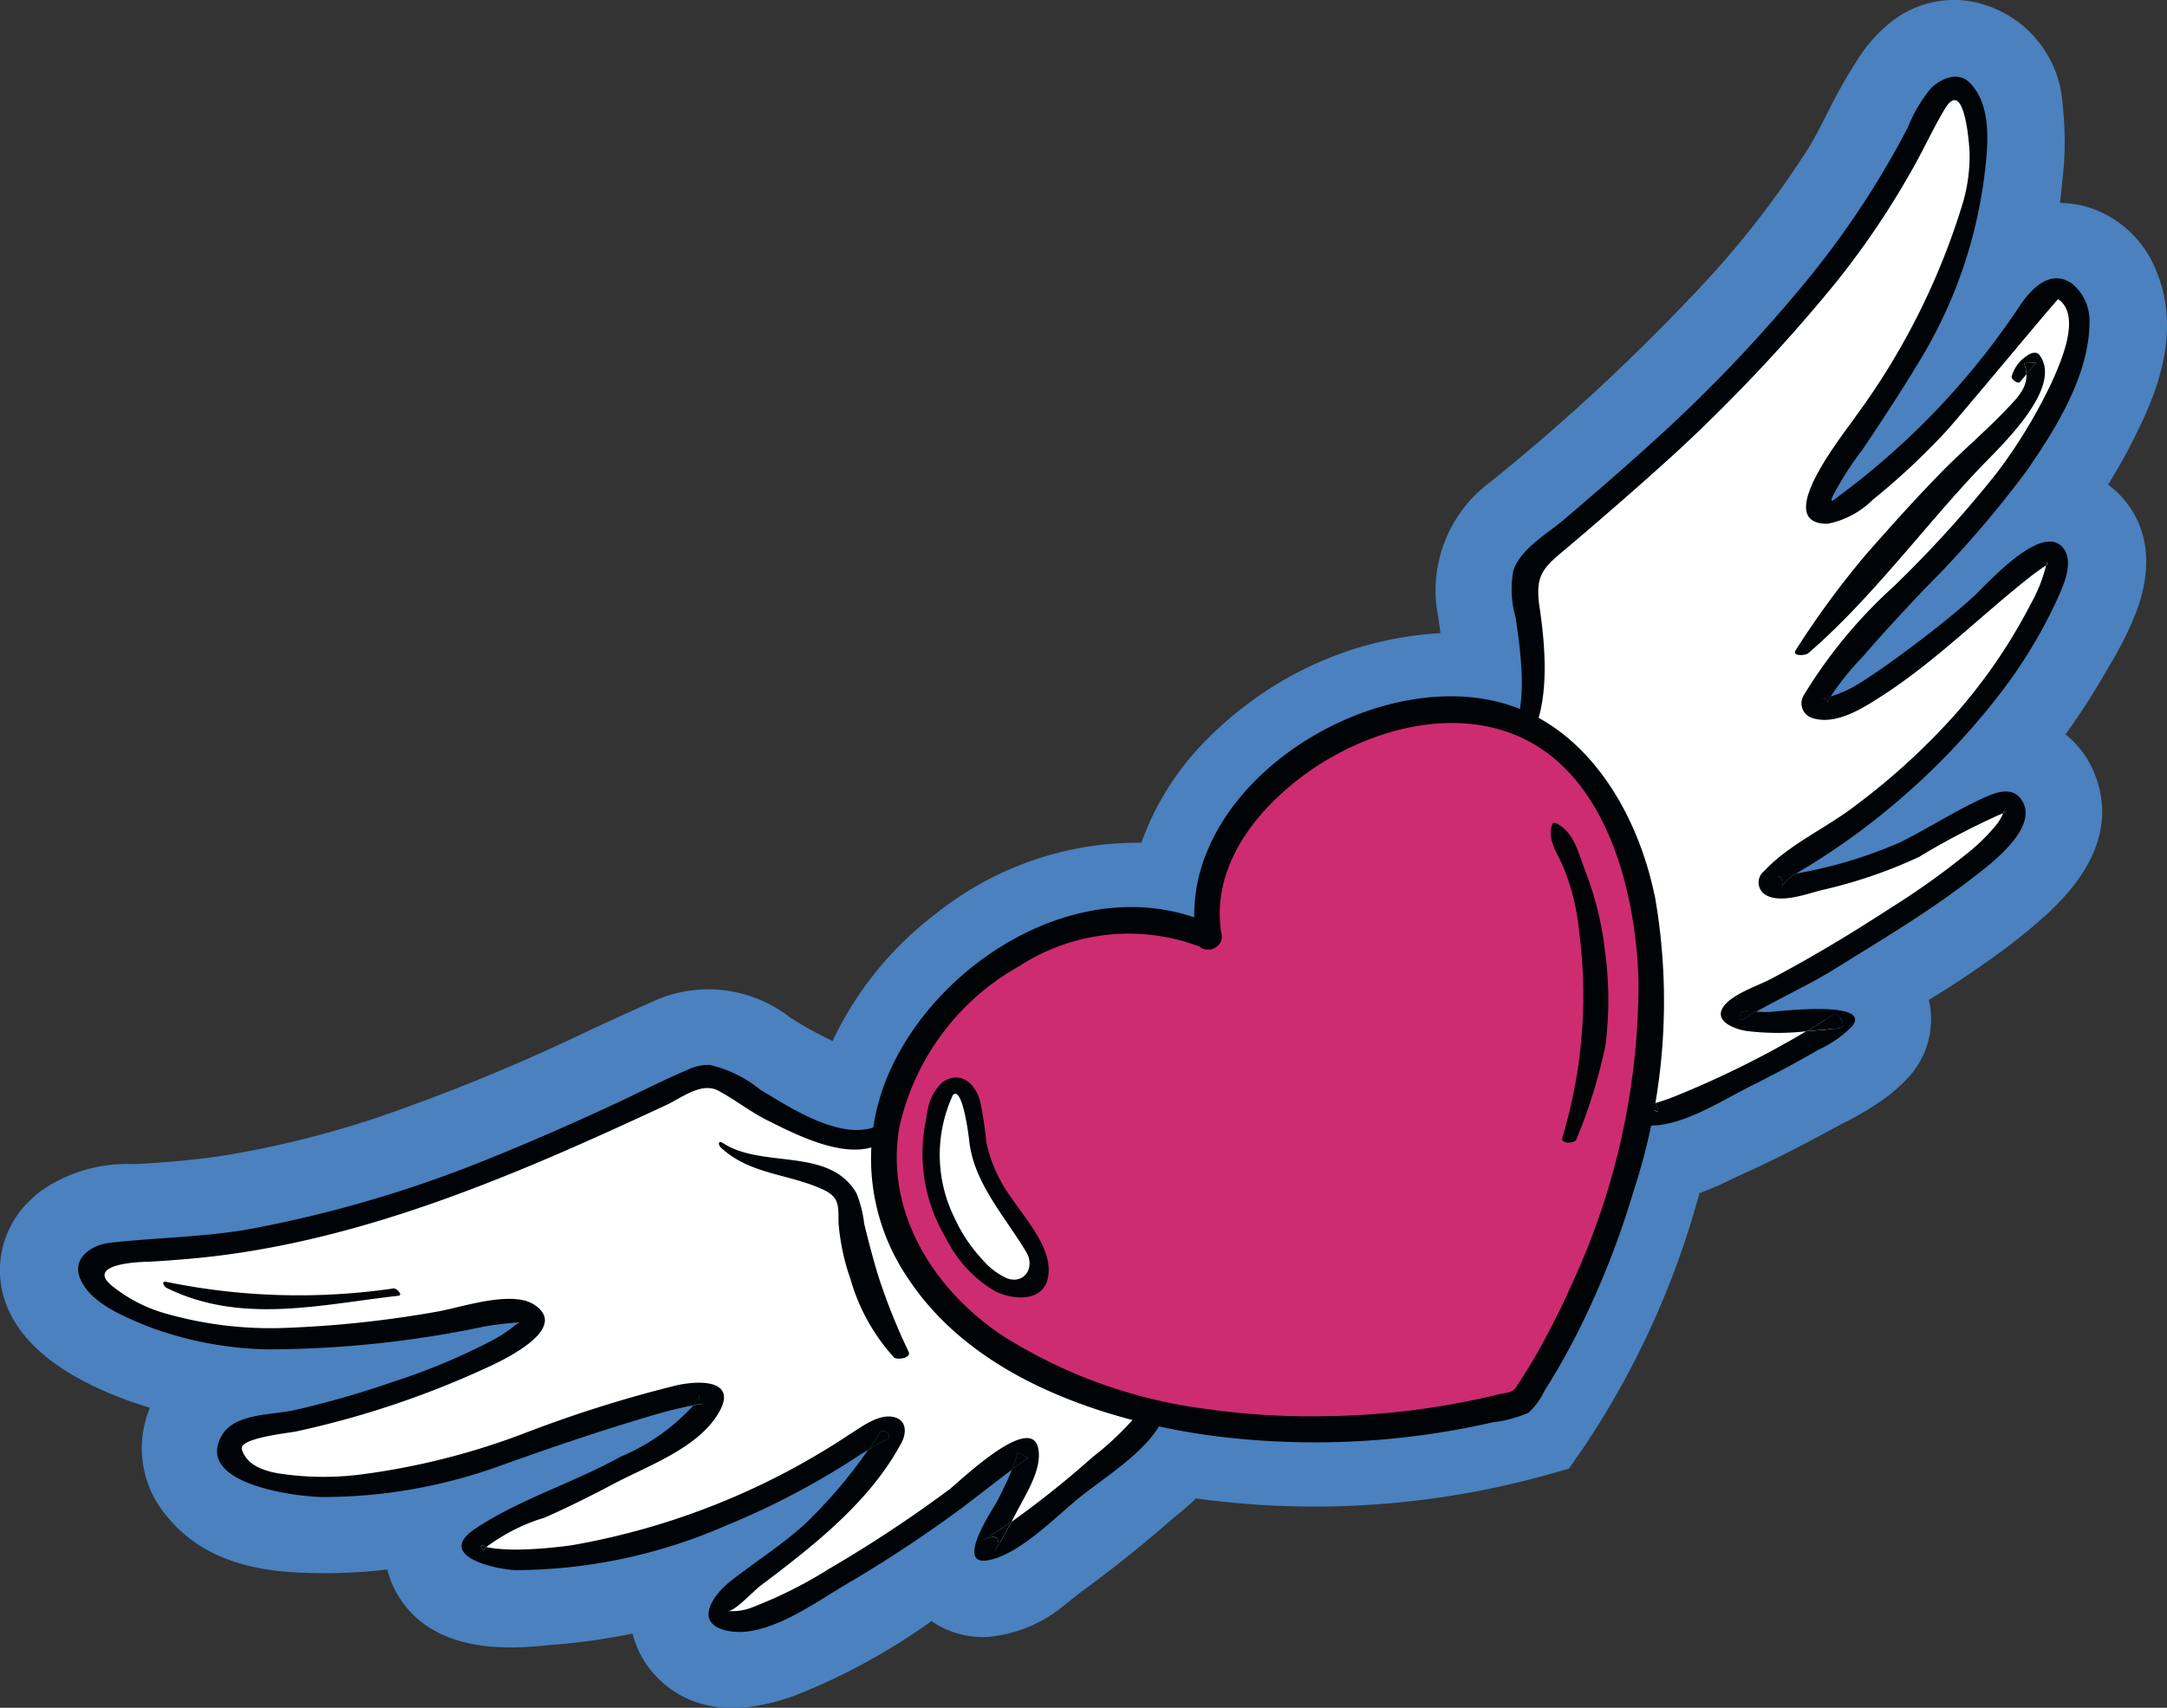
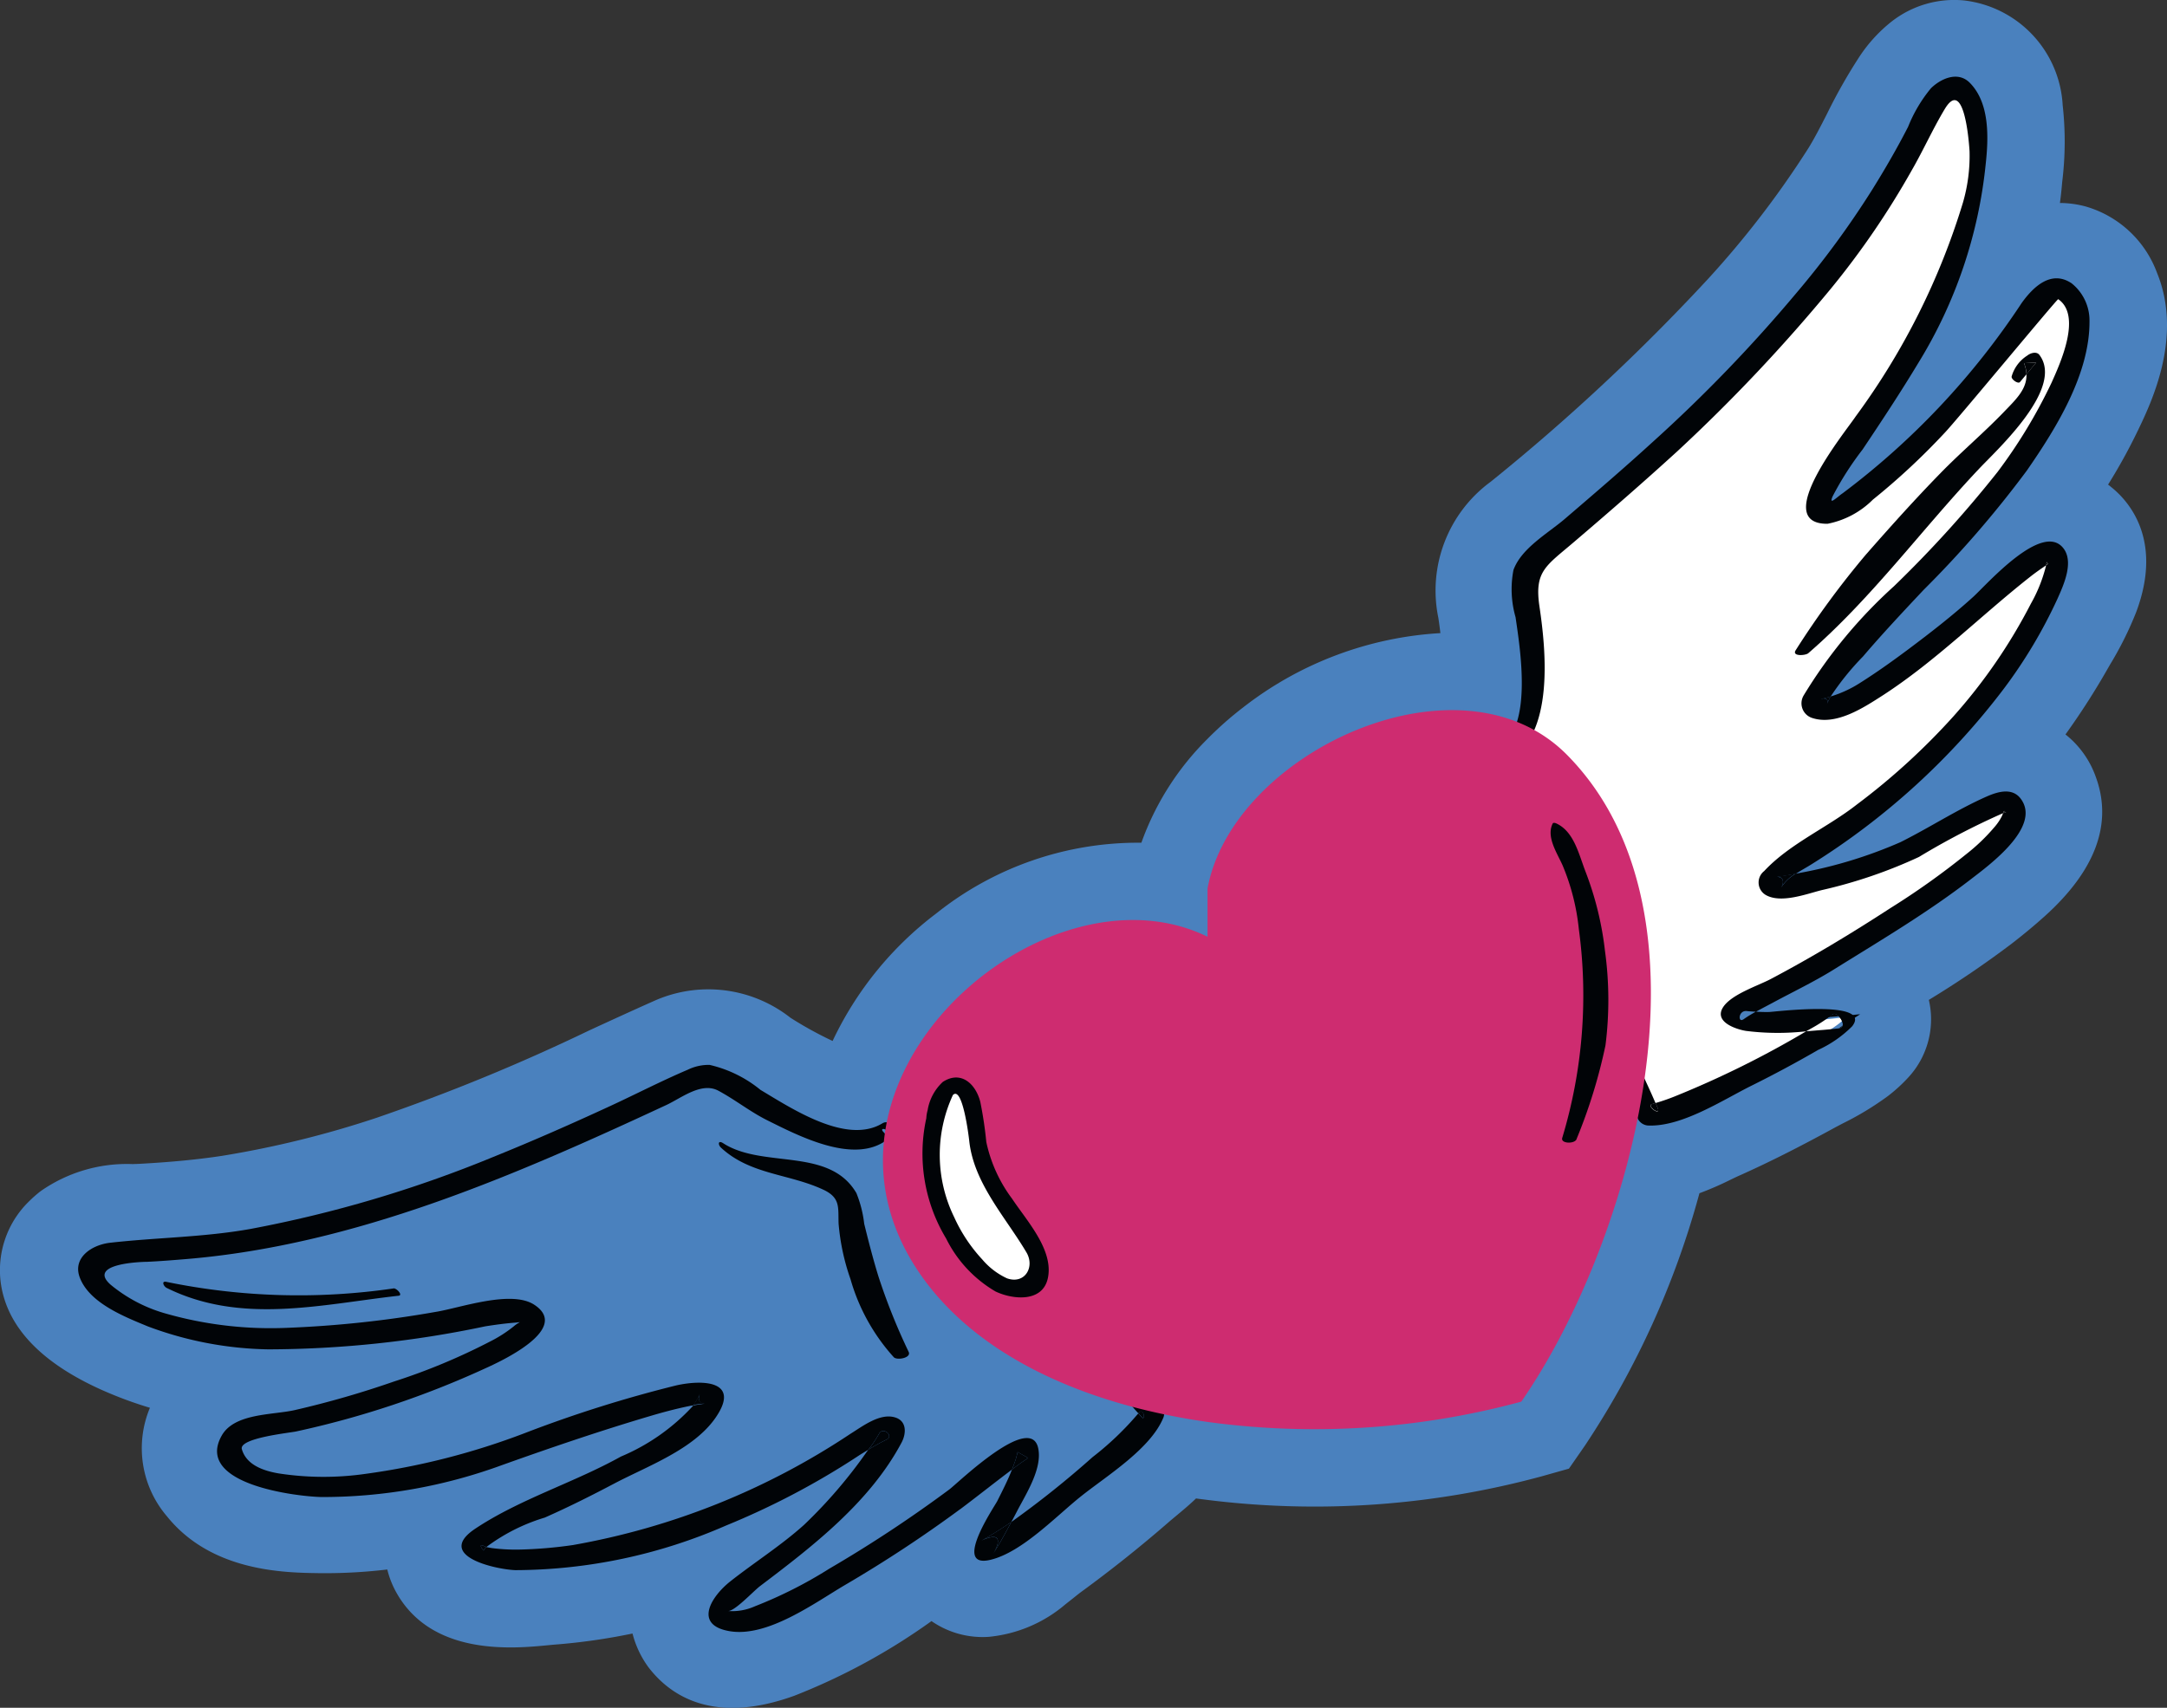
<svg xmlns="http://www.w3.org/2000/svg" width="85.394" height="67.316" viewBox="0 0 85.394 67.316">
  <rect x="0" y="0" width="85.394" height="67.316" fill="#333333" stroke="none" />
  <defs>
    <clipPath id="a">
      <path d="M0-36.793H85.394v-67.316H0Z" transform="translate(0 104.109)" fill="none" />
    </clipPath>
  </defs>
  <g transform="translate(0 0)" clip-path="url(#a)">
    <g transform="translate(0 0)">
      <path d="M-45.455-10.478l-.093-.07a22.234,22.234,0,0,0,1.191-2.166c.527-1.1,1.761-3.678.738-6.181a4.256,4.256,0,0,0-2.826-2.62,3.95,3.95,0,0,0-1-.134q.043-.319.072-.638l.018-.2a12.918,12.918,0,0,0,.018-3.018,4.4,4.4,0,0,0-3.9-4.129,4.008,4.008,0,0,0-2.86.848,5.906,5.906,0,0,0-1.3,1.448,21.25,21.25,0,0,0-1.227,2.176c-.247.484-.48.94-.722,1.335a37.1,37.1,0,0,1-3.986,5.193,80.8,80.8,0,0,1-8.542,7.971,5.317,5.317,0,0,0-2.065,5.369c.031.206.058.405.08.6a13.947,13.947,0,0,0-7.783,2.936,13.629,13.629,0,0,0-1.4,1.238,10.934,10.934,0,0,0-2.6,4.088A12.739,12.739,0,0,0-91.731,6.36a13.531,13.531,0,0,0-4.079,5.022,14.822,14.822,0,0,1-1.661-.915,5.233,5.233,0,0,0-5.29-.7c-.885.392-1.763.795-2.641,1.2a76.691,76.691,0,0,1-8.386,3.446,39,39,0,0,1-6.1,1.5c-.938.142-1.983.243-3.2.31-.1.006-.2.008-.306.012a5.925,5.925,0,0,0-3.627,1.069,4.726,4.726,0,0,0-.434.38,3.783,3.783,0,0,0-1.108,3.4c.3,1.656,1.642,3.025,3.987,4.068a15.8,15.8,0,0,0,1.864.689,4.128,4.128,0,0,0,.672,4.279c1.755,2.18,4.611,2.22,5.982,2.239a20.774,20.774,0,0,0,2.7-.144,3.613,3.613,0,0,0,.336.87c1.4,2.564,4.637,2.248,6.019,2.113.1-.009.182-.018.255-.023a24.282,24.282,0,0,0,3.053-.436,3.875,3.875,0,0,0,.62,1.318c.874,1.15,2.581,2.281,5.751,1.137a24.7,24.7,0,0,0,5.411-2.945,3.538,3.538,0,0,0,2.252.621,5.447,5.447,0,0,0,3.025-1.282c.126-.1.248-.195.364-.288.076-.061.148-.119.217-.171l.047-.035c1.183-.864,2.341-1.787,3.442-2.746.086-.074.18-.153.277-.233.24-.2.518-.429.8-.7.147.021.3.038.444.057a34.155,34.155,0,0,0,13.187-.932l1.064-.3.63-.908a33.98,33.98,0,0,0,4.513-9.948,12.638,12.638,0,0,0,1.22-.53c.113-.054.221-.107.319-.151,1.137-.506,2.337-1.108,3.775-1.894.114-.062.234-.124.356-.188a11.744,11.744,0,0,0,1.759-1.069,6.24,6.24,0,0,0,.817-.749,3.377,3.377,0,0,0,.794-3.04,38.823,38.823,0,0,0,3.234-2.193c.484-.372.923-.738,1.343-1.115,2.016-1.82,2.685-3.679,1.986-5.525A3.7,3.7,0,0,0-47.227-.7a29.048,29.048,0,0,0,1.69-2.638l.072-.125a13.608,13.608,0,0,0,1.029-2.07c1.082-2.9-.354-4.424-1.02-4.942" transform="translate(128.62 29.65)" fill="#4a81be" />
    </g>
    <g transform="translate(3.537 42.412)">
-       <path d="M-20.177-7.991c.44.259-1.222,3.248-1.657,3.939-.678,1.079,6.347-4.357,6.618-5.283l-10.535-11.1c-.333.251-.96.544-2.385.048-3.769-1.311-3.856-2.692-5.188-2.068-5.993,2.814-9.189,4.244-14.08,5.552a34.118,34.118,0,0,1-8.373,1.232c-2.15.15-1.4,1.409.353,2.27,4.129,2.027,9.662.888,13.869.219.9-.143,1.58-.246,1.815.01.953.976-6.5,3.719-10.139,4.321-1.108.184-1.448.252-1.7.8.274,2.665,7.435,1.493,10.247.48,1.675-.6,9.328-3.362,8.745-2.352-.17,1.184-3.081,2.481-5.04,3.551-1.522.832-6.8,2.584-3.069,2.815a21.974,21.974,0,0,0,8.024-1.537,31.011,31.011,0,0,0,5.569-2.883c2.408-1.567,2.336-.907-.965,2.808C-29.3-3.783-32.7-1.9-32.338-1.37c.936,1.395,7.26-3.171,8.926-4.255.439-.285,3.1-2.447,3.236-2.366" transform="translate(57.092 22.611)" fill="#fff" />
-     </g>
+       </g>
    <g transform="translate(44.86 55.634)">
      <path d="M0-.04C.047.013.092.068.14.119.288.273.219-.31,0-.04" transform="translate(0 0.112)" fill="#010407" />
    </g>
    <g transform="translate(18.946 60.911)">
      <path d="M-.057-.114a1.146,1.146,0,0,1,.11-.138q-.364-.191-.11.138" transform="translate(0.161 0.322)" fill="#010407" />
    </g>
    <g transform="translate(38.685 59.986)">
      <path d="M-.251-.687c.084-.151.179-.3.267-.449.155-.266.3-.537.446-.809-.346.238-.7.463-1.058.669-.539.308,1.041-.665.345.589" transform="translate(0.71 1.945)" fill="#010407" />
    </g>
    <g transform="translate(39.879 57.234)">
      <path d="M-.35-.129-.768-.365A2.963,2.963,0,0,1-.9.087C-.927.168-.959.248-.99.328-.929.283-.87.235-.809.19c.15-.111.3-.217.459-.319" transform="translate(0.99 0.365)" fill="#010407" />
    </g>
    <g transform="translate(3.078 41.968)">
      <path d="M-19-9.576c.684-.514,1.353-1.048,2.039-1.562.031-.08.063-.16.091-.241a2.977,2.977,0,0,0,.131-.451l.418.235c-.155.1-.309.208-.459.319-.061.045-.12.092-.181.138-.166.428-.379.842-.584,1.25-.113.221-1.788,2.678-.257,2.305,1.245-.3,2.595-1.733,3.56-2.5,1-.8,2.759-1.876,3.254-3.12a.4.4,0,0,0-.089-.411c-3.462-3.667-7.191-7.085-10.668-10.735a.4.4,0,0,1-.067.141c2.114,2.25,4.082,4.64,6.205,6.884,1.17,1.236,2.332,2.476,3.444,3.764.059.07.122.137.182.206.219-.27.288.314.14.158-.049-.051-.094-.105-.14-.158l-.01.011a11.836,11.836,0,0,1-1.793,1.713,37.8,37.8,0,0,1-3.2,2.556c-.145.272-.292.542-.446.809-.088.149-.183.3-.267.449.7-1.254-.883-.282-.345-.59.36-.206.711-.431,1.058-.668.078-.147.157-.294.233-.442.349-.67,1-1.679.822-2.475-.311-1.384-3.119,1.343-3.494,1.631A51.316,51.316,0,0,1-24.162-7.23a17.213,17.213,0,0,1-2.925,1.479,2.194,2.194,0,0,1-1.075.186c.25.042,1.012-.782,1.272-.979,2.079-1.573,4.322-3.3,5.578-5.657.189-.356.215-.853-.257-.994-.6-.181-1.285.355-1.756.646a28.7,28.7,0,0,1-10.94,4.386,17.369,17.369,0,0,1-2.143.179,7.517,7.517,0,0,1-1.051-.06l-.218-.039h0a1.146,1.146,0,0,0-.11.138q-.254-.328.11-.138a7.379,7.379,0,0,1,2.306-1.163c.941-.416,1.841-.869,2.75-1.348,1.289-.679,3.121-1.338,3.983-2.593.991-1.441-.473-1.508-1.544-1.271a49.97,49.97,0,0,0-6,1.891,28.22,28.22,0,0,1-6.272,1.6,11.64,11.64,0,0,1-3.411-.021c-.579-.1-1.263-.325-1.443-.953-.125-.438,1.856-.641,2.139-.7a36.179,36.179,0,0,0,7.429-2.476c.636-.286,3.423-1.569,1.948-2.523-.911-.588-2.918.13-3.86.283a43.167,43.167,0,0,1-5.864.631,15.074,15.074,0,0,1-4.736-.547,5.914,5.914,0,0,1-2.23-1.155c-.963-.852,1.31-.9,1.442-.9.511-.024,1.02-.065,1.529-.107,6.668-.553,12.931-3.283,18.929-6.073.6-.279,1.386-.921,2.052-.564s1.242.822,1.914,1.159c1.251.623,3.468,1.783,4.763.749a.266.266,0,0,0,.044-.045c-.075-.08-.147-.163-.223-.242-.132-.14.056-.142.146-.047l.144.149c.07-.255-.046-.6-.323-.438-1.414.854-3.56-.575-4.806-1.318a4.892,4.892,0,0,0-2.005-.985,1.875,1.875,0,0,0-.855.188c-1.025.436-2.022.952-3.034,1.421-1.529.707-3.069,1.386-4.631,2.017a48.67,48.67,0,0,1-9.57,2.84c-1.84.33-3.689.336-5.536.545-.709.08-1.495.583-1.19,1.378.386,1.008,1.777,1.545,2.692,1.924a14.167,14.167,0,0,0,4.73.9,41.9,41.9,0,0,0,8.557-.908c.387-.061.769-.113,1.16-.144.328-.026.19-.058-.046.149a5.232,5.232,0,0,1-.94.6,24.466,24.466,0,0,1-3.776,1.571,37.155,37.155,0,0,1-3.9,1.124c-.87.2-2.385.115-2.888,1.009-1.082,1.924,2.961,2.4,3.933,2.42a20.528,20.528,0,0,0,7.1-1.254c1.935-.691,3.883-1.357,5.853-1.939.519-.154,1.042-.293,1.573-.4.043-.009.086-.013.129-.021a2.6,2.6,0,0,0,.259-.46c-.144.332.086.389.185.4.063,0,.046,0,0,0-.027,0-.064,0-.12.012-.108.014-.216.032-.323.051a8.109,8.109,0,0,1-2.858,2.016c-1.847,1.029-3.977,1.672-5.733,2.839-1.6,1.064.744,1.6,1.566,1.638A20.86,20.86,0,0,0-28.235-8.93a30.461,30.461,0,0,0,5.166-2.712c.147-.1.3-.187.446-.278a5.034,5.034,0,0,0,.425-.631c.154-.292.6.084.293.232a8.177,8.177,0,0,0-.718.4l-.054.072a19.068,19.068,0,0,1-2.48,2.89c-.907.815-1.949,1.473-2.906,2.228-.738.584-1.468,1.714-.027,1.96,1.49.254,3.333-1.1,4.531-1.809a51.073,51.073,0,0,0,4.558-3" transform="translate(53.761 27.097)" fill="#010407" />
    </g>
    <g transform="translate(27.324 54.922)">
      <path d="M-.242-.217c-.1-.007-.328-.064-.185-.4a2.639,2.639,0,0,1-.258.46C-.578-.172-.47-.191-.362-.2c.056-.007.094-.011.12-.012" transform="translate(0.685 0.613)" fill="#010407" />
    </g>
    <g transform="translate(34.759 44.497)">
-       <path d="M-.025-.062C.051.018.123.1.2.181A.4.4,0,0,0,.265.04L.121-.109C.031-.2-.158-.2-.025-.062" transform="translate(0.071 0.174)" fill="#010407" />
-     </g>
+       </g>
    <g transform="translate(34.216 56.407)">
      <path d="M-.232-.059A5.082,5.082,0,0,1-.657.572c.233-.143.47-.28.718-.4C.368.025-.078-.351-.232-.059" transform="translate(0.657 0.167)" fill="#010407" />
    </g>
    <g transform="translate(6.435 50.523)">
      <path d="M-4.96-.144A25.852,25.852,0,0,1-13.9-.4c-.227-.058-.127.174,0,.237,2.934,1.45,6.076.651,9.14.307.177-.02-.079-.3-.2-.29" transform="translate(14.035 0.407)" fill="#010407" />
    </g>
    <g transform="translate(28.33 45.016)">
      <path d="M-4.087-4.521A24.1,24.1,0,0,1-5.277-7.49c-.211-.683-.393-1.389-.563-2.083a4.584,4.584,0,0,0-.308-1.209c-1.073-1.831-3.688-.948-5.256-1.969-.2-.126-.2.065-.08.179,1.154,1.071,2.68,1.023,4.035,1.658.684.32.577.707.6,1.333a8.715,8.715,0,0,0,.47,2.195A7.746,7.746,0,0,0-4.671-4.308c.133.127.694.024.584-.213" transform="translate(11.565 12.793)" fill="#010407" />
    </g>
    <g transform="translate(59.237 3.446)">
      <path d="M-7.257-20.042c-.81.109-4.218.383-4.27-.125-.016-.16,3.051-1.683,3.494-1.964C-6.356-23.2.419-27.061-.46-28.492c-.335-.545-3.453,1.762-5.224,2.308-4.748,1.463-5.378,1.256-2.954-.286a30.914,30.914,0,0,0,4.932-3.874,21.977,21.977,0,0,0,4.726-6.668c1.34-3.5-2.445.586-3.832,1.627-1.785,1.339-4.174,3.451-5.321,3.114-1.158.112,4.524-5.708,5.768-6.985,2.088-2.14,6.125-8.171,3.815-9.526-.607,0-.809.286-1.436,1.218-2.057,3.064-7.644,8.71-8.136,7.437-.135-.32.241-.9.744-1.656C-5.027-45.334-1.7-49.9-1.826-54.5c-.055-1.952-.891-3.156-1.918-1.261a34.147,34.147,0,0,1-4.594,7.109c-3.219,3.911-5.846,6.227-10.891,10.516-1.121.952.1,1.605-.272,5.581-.14,1.5-.666,1.95-1.033,2.149l5.726,14.2c.955.138,8.813-4,7.551-3.834" transform="translate(20.534 56.712)" fill="#fff" />
    </g>
    <g transform="translate(59.121 29.655)">
      <path d="M-.173-.191C-.2-.264-.236-.337-.265-.411S-.54-.619-.48-.473c.049.123.1.247.145.37A.344.344,0,0,0-.267-.13c.034-.017.062-.041.094-.061" transform="translate(0.489 0.54)" fill="#010407" />
    </g>
    <g transform="translate(70.017 34.435)">
      <path d="M0-.065c.046,0,.375.02.183.411a1.6,1.6,0,0,1,.568-.53C.588-.151.425-.121.261-.1A2.278,2.278,0,0,1,0-.065" transform="translate(0 0.183)" fill="#010407" />
    </g>
    <g transform="translate(58.988 3.022)">
      <path d="M-6.908-20.973a4.591,4.591,0,0,0,1.359-.939c.835-1.062-3.1-.568-3.265-.565s-.351,0-.526-.014c-.166.092-.33.189-.486.3-.233.16-.211-.358.125-.323.12.013.241.02.361.027.221-.123.447-.239.667-.357.807-.435,1.636-.83,2.414-1.315,1.832-1.141,3.691-2.239,5.4-3.559.69-.533,2.8-2.063,1.946-3.176-.336-.436-.9-.266-1.33-.078-1.174.519-2.256,1.229-3.4,1.8a17.848,17.848,0,0,1-3.938,1.207c-.061.014-.123.025-.185.038a1.613,1.613,0,0,0-.568.53c.192-.391-.137-.411-.183-.411h0a2.195,2.195,0,0,0,.261-.03c.164-.026.327-.055.49-.088.226-.146.462-.274.613-.371A28.29,28.29,0,0,0,.409-35.193,19.277,19.277,0,0,0,2.545-38.77c.241-.538.664-1.465.216-2.005C1.914-41.8-.258-39.311-.778-38.84c-.824.747-1.7,1.426-2.588,2.09-.605.451-1.218.888-1.855,1.291a4.614,4.614,0,0,1-1.174.545,2.459,2.459,0,0,0-.144.3c.076-.2-.063-.222-.154-.219-.109.023-.07,0,0,0,.05-.011.132-.03.261-.067l.037-.012a10.584,10.584,0,0,1,1.274-1.578c.768-.9,1.576-1.76,2.385-2.621a41.8,41.8,0,0,0,4.07-4.705c1.155-1.666,2.486-3.808,2.471-5.9A1.876,1.876,0,0,0,3.1-51.2c-.8-.537-1.505.13-1.969.778a29.959,29.959,0,0,1-7.056,7.5c-.239.16-.555.5-.391.118a12.216,12.216,0,0,1,1.18-1.846c.754-1.126,1.5-2.256,2.2-3.418A18.478,18.478,0,0,0-.287-55.883c.115-1.046.17-2.423-.63-3.225-.468-.468-1.138-.159-1.526.22a5.678,5.678,0,0,0-.9,1.519c-.429.837-.9,1.651-1.4,2.455A35.682,35.682,0,0,1-7.76-50.8a58.467,58.467,0,0,1-5.655,5.861c-1.133,1.035-2.3,2.035-3.466,3.034-.661.565-1.7,1.143-2.014,2.006a4,4,0,0,0,.083,1.86c.185,1.276.665,4.235-.59,5.109-.242.168-.166.734.144.65-.049-.124-.1-.248-.145-.371-.059-.146.182-.017.215.063s.063.146.092.219c1.816-1.069,1.485-4.349,1.227-6.084-.21-1.408.253-1.6,1.375-2.563,1.364-1.163,2.716-2.339,4.04-3.547a66.1,66.1,0,0,0,6.07-6.429A32.495,32.495,0,0,0-3.2-55.653c.456-.792.83-1.631,1.3-2.414.707-1.179.931.918.978,1.66a6.6,6.6,0,0,1-.261,2.029A27.86,27.86,0,0,1-5.411-45.95c-.39.59-3.384,4.244-1.107,4.229a3.462,3.462,0,0,0,1.787-.952A27.048,27.048,0,0,0-1.908-45.3c.436-.448,4.447-5.3,4.48-5.274.943.647.077,2.535-.263,3.293A20.369,20.369,0,0,1,.178-43.759,46,46,0,0,1-3.9-39.26a19.266,19.266,0,0,0-3.556,4.3.606.606,0,0,0,.311.886c.952.33,2.05-.4,2.8-.881,2.1-1.361,3.863-3.142,5.818-4.681.16-.126.324-.244.492-.358l.131-.091c.009-.054.017-.107.021-.16-.009.13.124.058-.021.16a5.9,5.9,0,0,1-.6,1.512,21.325,21.325,0,0,1-3.058,4.448,26.493,26.493,0,0,1-3.8,3.469c-1.151.906-2.648,1.544-3.653,2.624a.571.571,0,0,0,.063.943c.6.345,1.616-.045,2.2-.191a19.04,19.04,0,0,0,3.836-1.308A29.245,29.245,0,0,1,.4-30.315c.072-.184.01-.01.139-.05-.047.015-.092.034-.139.05l-.039.1a2.078,2.078,0,0,1-.319.47,7.466,7.466,0,0,1-1.08,1.035,30.273,30.273,0,0,1-3,2.136c-1.538,1-3.1,1.943-4.723,2.8-.506.267-1.583.612-1.889,1.134-.332.564.533.846.915.908a10.054,10.054,0,0,0,2.375.016c.066-.039.134-.075.2-.114a6.345,6.345,0,0,0,.843-.553c.177-.149.645.506.239.552-.2.023-.406.043-.61.06-.22.017-.445.037-.671.055a38.077,38.077,0,0,1-5.175,2.564,8.071,8.071,0,0,1-.764.264c.028.065.058.128.084.193.142.352-.465-.085-.219-.151.045-.012.09-.028.135-.042-.186-.44-.392-.872-.591-1.306-.86-1.885-1.631-3.8-2.416-5.722-.888-2.166-1.912-4.277-2.8-6.443-.032.019-.06.043-.094.061a.3.3,0,0,1-.067.027c1.847,4.629,3.4,9.387,5.273,14.005a.492.492,0,0,0,.388.263c1.34.065,2.943-1,4.1-1.574.879-.437,1.742-.9,2.594-1.392" transform="translate(19.547 59.345)" fill="#010407" />
    </g>
    <g transform="translate(68.555 39.847)">
-       <path d="M-.085-.178c.155-.107.319-.2.486-.3C.281-.481.16-.488.04-.5-.3-.535-.318-.017-.085-.178" transform="translate(0.239 0.503)" fill="#010407" />
-     </g>
+       </g>
    <g transform="translate(65.046 43.476)">
      <path d="M-.153-.1C-.179-.17-.209-.233-.237-.3c-.045.013-.09.029-.136.041-.246.066.361.5.22.151" transform="translate(0.432 0.297)" fill="#010407" />
    </g>
    <g transform="translate(71.842 27.452)">
      <path d="M0-.043c.091,0,.23.023.154.219A2.462,2.462,0,0,1,.3-.122L.261-.11C.132-.074.051-.054,0-.043" transform="translate(0 0.122)" fill="#010407" />
    </g>
    <g transform="translate(71.179 39.959)">
-       <path d="M-.7-.314c.406-.045-.063-.7-.239-.552a6.288,6.288,0,0,1-.843.553c-.065.039-.133.076-.2.114l.671-.056c.2-.017.407-.038.61-.06" transform="translate(1.981 0.887)" fill="#010407" />
+       <path d="M-.7-.314c.406-.045-.063-.7-.239-.552c-.065.039-.133.076-.2.114l.671-.056c.2-.017.407-.038.61-.06" transform="translate(1.981 0.887)" fill="#010407" />
    </g>
    <g transform="translate(78.937 31.965)">
      <path d="M0-.047C.047-.063.092-.082.139-.1.01-.057.072-.231,0-.047" transform="translate(0 0.133)" fill="#010407" />
    </g>
    <g transform="translate(80.624 22.121)">
      <path d="M-.012,0c0,.053-.012.107-.021.16C.112.058-.021.129-.012,0" transform="translate(0.033)" fill="#010407" />
    </g>
    <g transform="translate(34.793 27.992)">
      <path d="M-14.736-.966c-4.23-4.284-13.19-.089-14.169,5.267V6.2h0c-6.42-3.152-16.536,5.612-11.373,13.225,2.251,3.317,6.565,5.217,11.373,5.9a31.148,31.148,0,0,0,12.364-.8c4.333-6.252,8.016-19.2,1.805-25.491" transform="translate(41.697 2.732)" fill="#ce2c70" />
    </g>
    <g transform="translate(36.444 42.759)">
      <path d="M-2.544-4.046c.188-1.03-.8-2.1-1.338-2.914a5.459,5.459,0,0,1-.966-2.112c-.079-.492-.106-.982-.233-1.468-.178-.673-.722-1.18-1.379-.751A1.774,1.774,0,0,0-7-10.256a1.326,1.326,0,0,0-.045.3,6.171,6.171,0,0,0,.77,4.436,4.77,4.77,0,0,0,1.82,1.971c.632.309,1.739.436,1.907-.493" transform="translate(7.198 11.448)" fill="#fff" />
    </g>
    <g transform="translate(36.324 42.473)">
      <path d="M-1.389-1.384a15.848,15.848,0,0,0-.235-1.569c-.183-.718-.767-1.254-1.479-.788A1.946,1.946,0,0,0-3.7-2.628a1.4,1.4,0,0,0-.052.318,6.48,6.48,0,0,0,.78,4.739A4.972,4.972,0,0,0-1.024,4.519c.68.323,1.873.446,2.067-.551C1.256,2.863.2,1.725-.37.865a5.715,5.715,0,0,1-1.02-2.248M-.573,4a2.84,2.84,0,0,1-.975-.745A6.185,6.185,0,0,1-2.649,1.6a5.607,5.607,0,0,1-.06-4.815A.1.1,0,0,0-2.7-3.23c.376-.359.619,1.625.638,1.8C-1.888.247-.628,1.587.195,2.98.533,3.554.131,4.248-.573,4" transform="translate(3.931 3.915)" fill="#010407" />
    </g>
    <g transform="translate(34.317 27.447)">
-       <path d="M-16.876-4.271c-.645-3.09-2.481-6.348-5.6-7.426-4.245-1.466-10.217,1.406-12.006,5.678a6.55,6.55,0,0,0-.527,2.648c-4.8-1.637-10.323,1.907-12.134,6.383a8.387,8.387,0,0,0,.873,7.872c2.184,3.291,6.108,4.979,9.83,5.8.647.144,1.3.259,1.958.353a31.455,31.455,0,0,0,11.244-.506,4.942,4.942,0,0,0,1.4-.376,2.709,2.709,0,0,0,.625-.856,26.609,26.609,0,0,0,1.368-2.421,33.6,33.6,0,0,0,2.138-5.427,23.968,23.968,0,0,0,.838-11.723m-3.294,15.43c-.363.822-.769,1.624-1.2,2.409-.2.367-.42.725-.641,1.082-.105.171-.217.339-.328.508-.147.224-.392.2-.671.27a30.169,30.169,0,0,1-6.86.863,29.089,29.089,0,0,1-4.612-.276,19.629,19.629,0,0,1-8.042-2.868c-2.745-1.8-4.7-4.9-4.11-8.252A9.67,9.67,0,0,1-41.9-1.451a7.908,7.908,0,0,1,7.089-.773.46.46,0,0,0,.33.122c.01,0,.021,0,.031,0a.406.406,0,0,0,.3-.1.468.468,0,0,0,.23-.422s0,0,0,0a.548.548,0,0,0-.021-.125c-.462-2.826,1.69-5.27,3.909-6.675,2.324-1.472,5.511-2.242,8.079-.952,3.3,1.657,4.353,6.155,4.451,9.5a28.213,28.213,0,0,1-2.661,12.032" transform="translate(47.753 12.084)" fill="#010407" />
-     </g>
+       </g>
    <g transform="translate(79.76 14.29)">
      <path d="M0-.014A1.337,1.337,0,0,1,.1.421L.48-.039,0-.014" transform="translate(0 0.039)" fill="#010407" />
    </g>
    <g transform="translate(70.732 13.905)">
      <path d="M-3.973-2.491c.759-.8,3.344-3.172,2.365-4.472-.114-.152-.354-.077-.48.025a1.442,1.442,0,0,0-.614.819c-.035.11.265.327.335.215l.25-.3a1.354,1.354,0,0,0-.1-.435c.16-.008.32-.017.48-.025l-.383.46c.026.6-.444,1.024-.9,1.5-.79.819-1.664,1.558-2.462,2.374C-6.5-1.289-7.476-.2-8.441.9a34.434,34.434,0,0,0-2.77,3.773c-.169.254.382.217.493.122C-8.23,2.643-6.235-.1-3.973-2.491" transform="translate(11.243 7.049)" fill="#010407" />
    </g>
    <g transform="translate(61.102 32.435)">
      <path d="M-.561-6.81A20.919,20.919,0,0,0,.577-10.5a14.155,14.155,0,0,0-.019-3.719A12.633,12.633,0,0,0-.2-17.324c-.279-.716-.459-1.607-1.171-1.929-.028-.012-.109-.034-.13.006-.268.528.173,1.165.389,1.653a8.779,8.779,0,0,1,.639,2.507,19.438,19.438,0,0,1-.652,8.23c-.081.238.5.252.566.047" transform="translate(1.587 19.27)" fill="#010407" />
    </g>
  </g>
</svg>